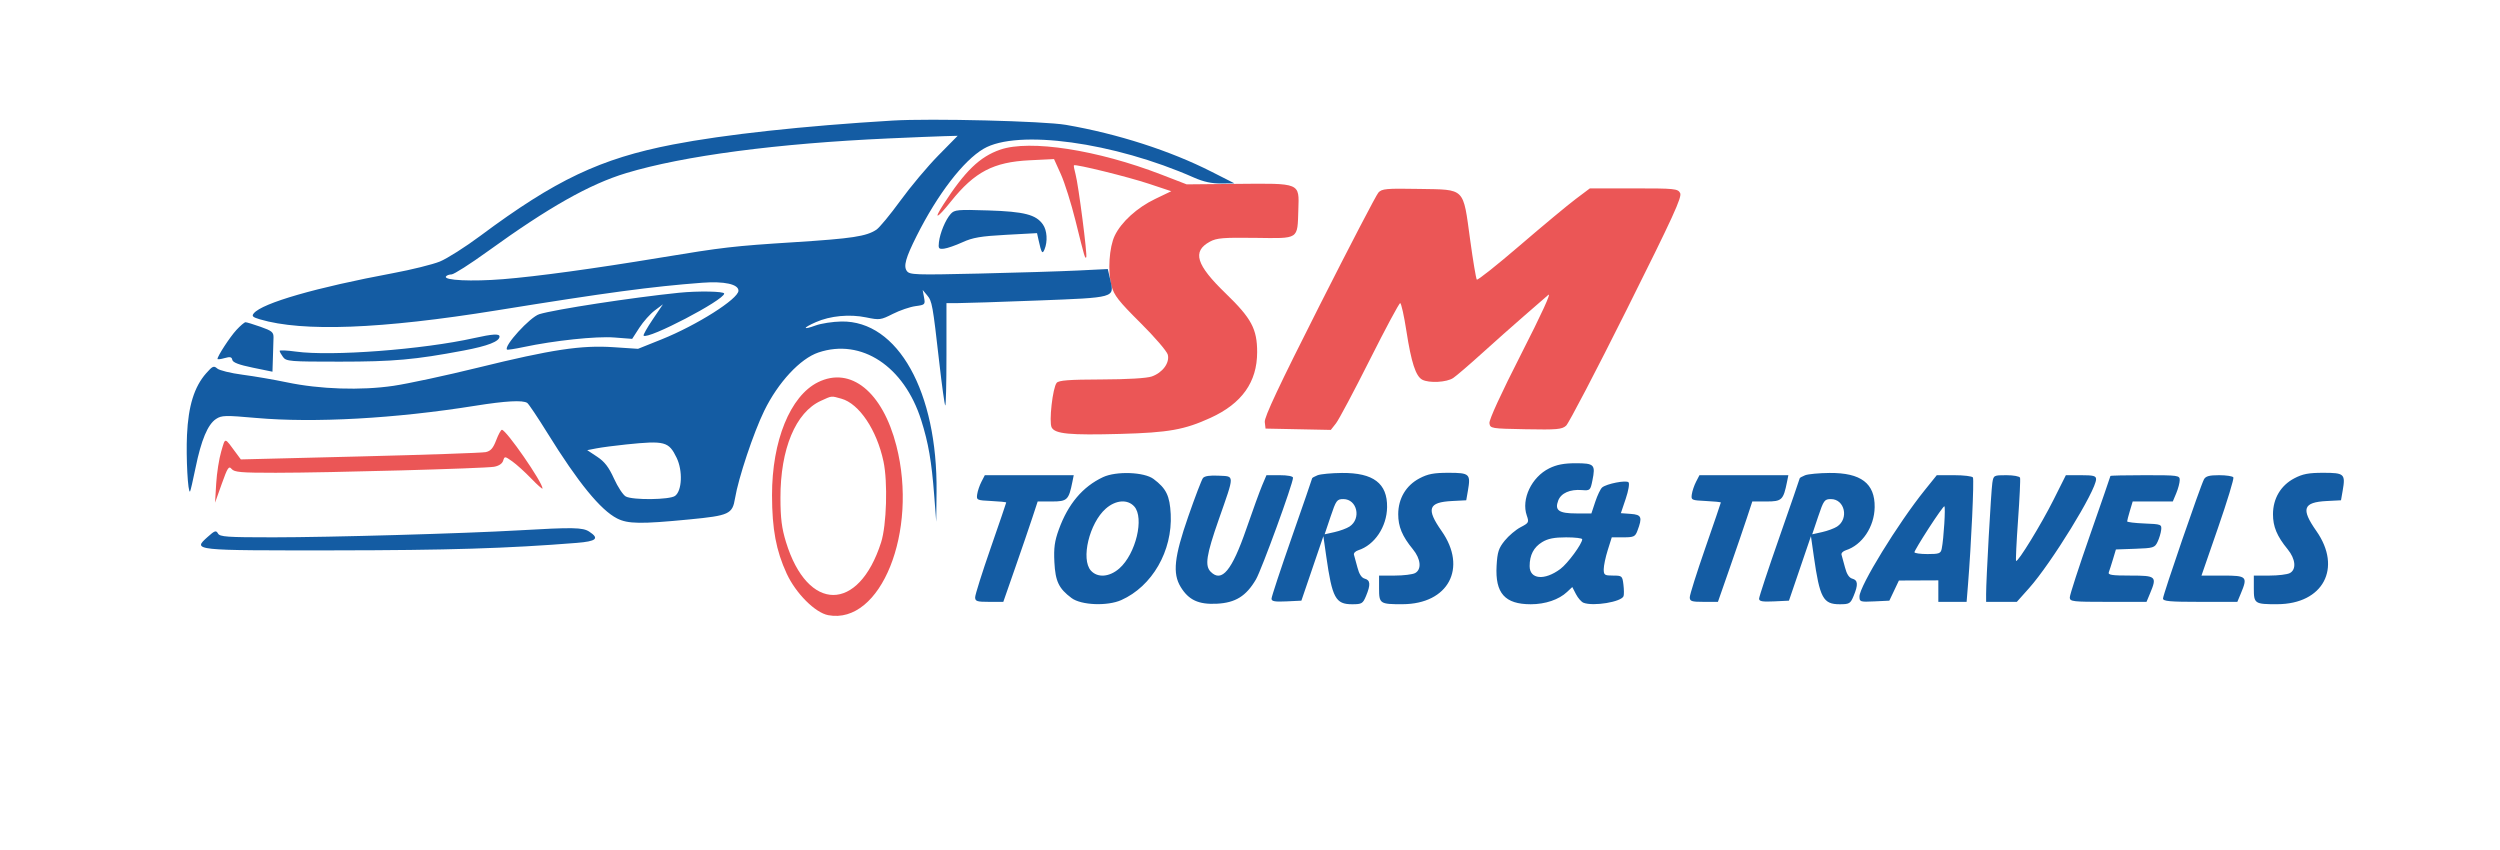
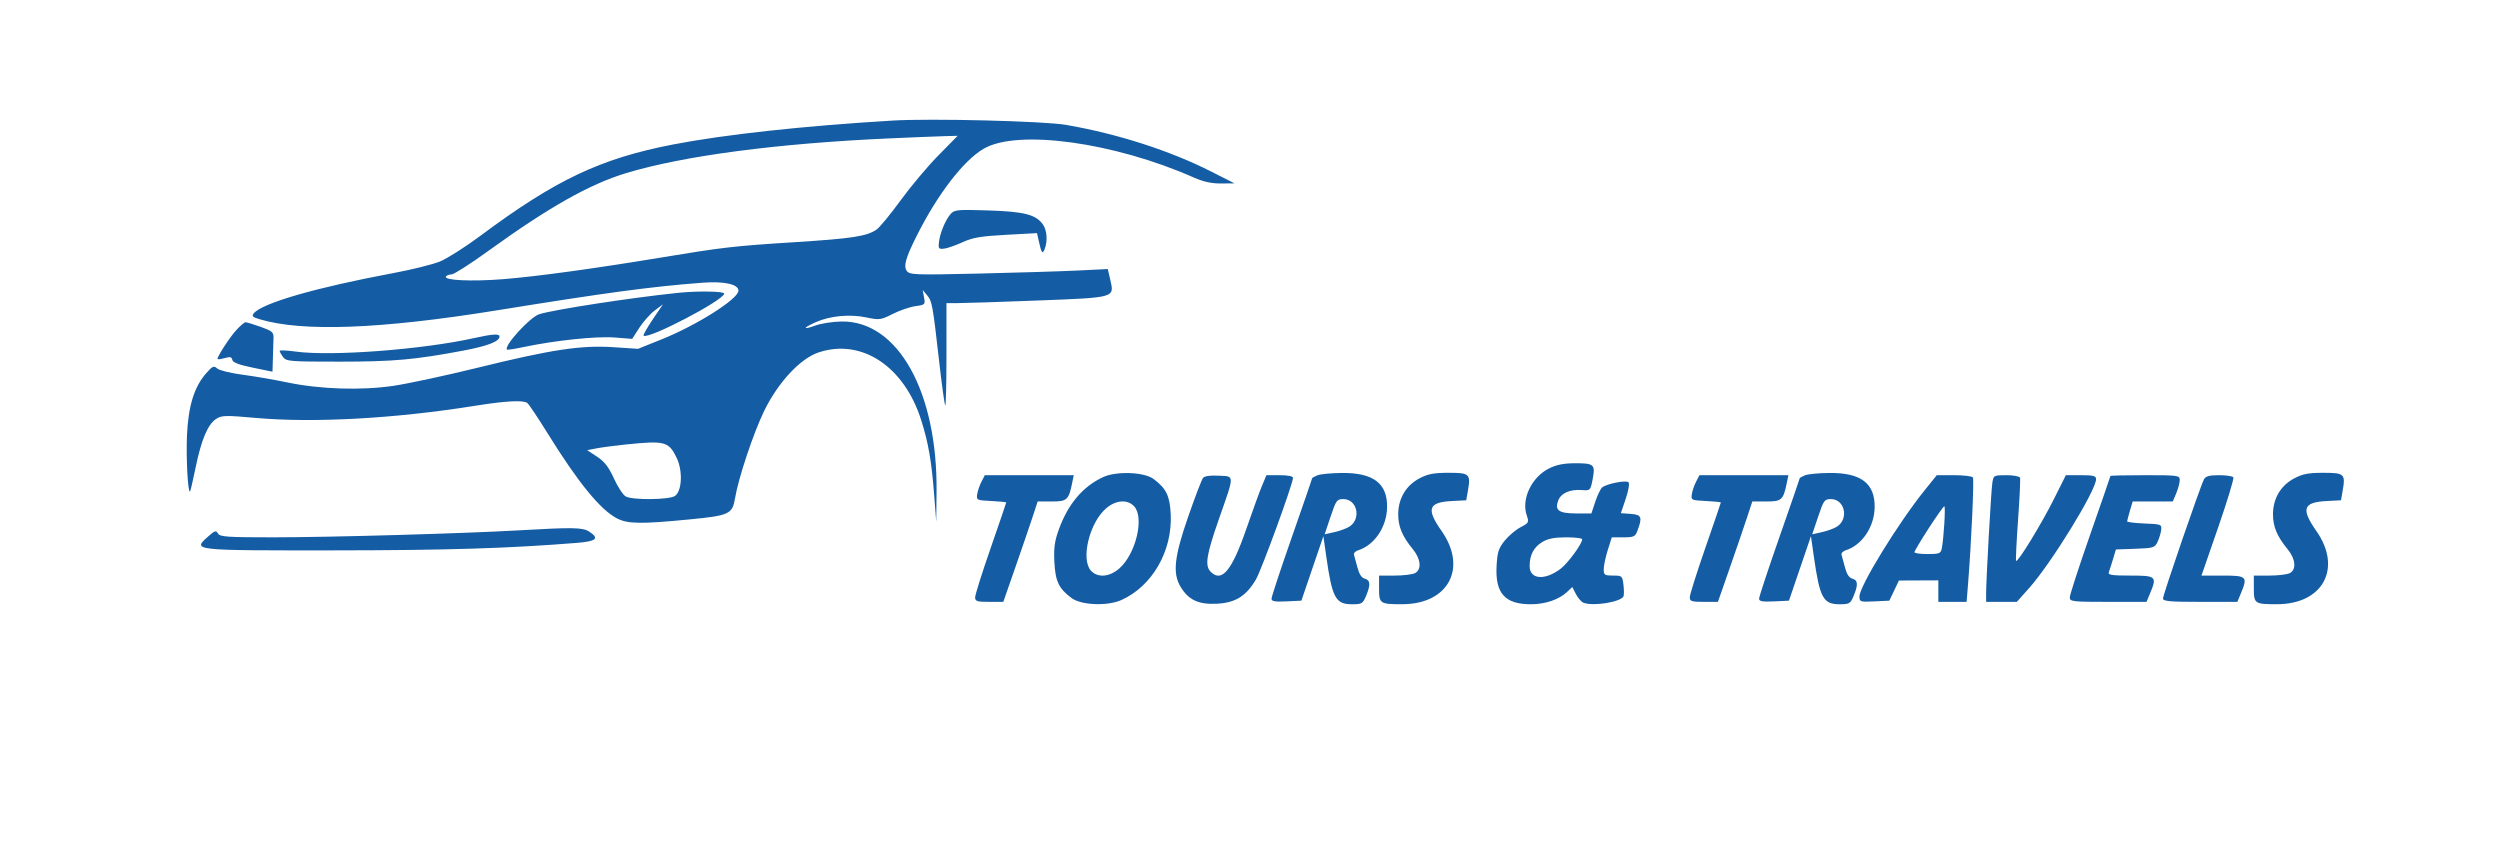
<svg xmlns="http://www.w3.org/2000/svg" width="200" height="68" viewBox="0 0 1046 292">
-   <path d="M 418.492 30.797 C 409.925 33.760, 403.704 39.771, 394.645 53.842 C 390.384 60.461, 392.037 59.754, 397.884 52.457 C 407.787 40.099, 415.646 35.983, 430.753 35.241 L 441.006 34.738 443.883 41.119 C 445.465 44.628, 448.211 53.350, 449.985 60.500 C 453.887 76.226, 453.937 76.396, 454.481 75.853 C 455.055 75.279, 451.218 45.471, 450.003 41.056 C 449.481 39.162, 449.178 37.488, 449.330 37.337 C 449.934 36.733, 472.057 42.190, 480.779 45.095 L 490.059 48.184 483.279 51.443 C 475.768 55.054, 469.171 61.045, 466.416 66.757 C 464.081 71.599, 463.415 81.801, 465.043 87.789 C 466.118 91.744, 468.061 94.226, 477.142 103.246 C 483.092 109.157, 488.253 115.159, 488.610 116.583 C 489.464 119.987, 486.432 124.108, 481.906 125.694 C 479.792 126.434, 471.814 126.909, 460.872 126.944 C 447.279 126.987, 442.986 127.311, 442.116 128.361 C 440.432 130.389, 438.813 144.782, 440.016 147.029 C 441.467 149.741, 447.514 150.309, 468.790 149.730 C 488.941 149.181, 495.553 148.001, 506.500 142.999 C 519.608 137.009, 525.973 128.051, 525.990 115.566 C 526.004 105.848, 523.617 101.375, 512.881 91 C 500.430 78.968, 498.712 73.389, 506.198 69.302 C 509.037 67.753, 511.709 67.529, 525.239 67.705 C 543.751 67.946, 542.808 68.564, 543.226 55.914 C 543.600 44.565, 544.319 44.867, 517.500 45.119 L 496.500 45.316 486 41.257 C 459.136 30.873, 430.917 26.500, 418.492 30.797 M 576.721 48.756 C 575.823 49.748, 564.688 71.128, 551.976 96.267 C 535.167 129.509, 528.951 142.726, 529.182 144.736 L 529.500 147.500 543.156 147.778 L 556.811 148.055 558.976 145.304 C 560.166 143.791, 566.518 131.853, 573.092 118.776 C 579.666 105.699, 585.401 95, 585.838 95 C 586.275 95, 587.451 100.287, 588.451 106.750 C 590.476 119.833, 592.348 125.581, 595.055 127.029 C 597.919 128.562, 605.312 128.164, 608.027 126.330 C 609.387 125.412, 614.775 120.790, 620 116.059 C 625.225 111.328, 633.100 104.337, 637.500 100.522 C 641.900 96.708, 646.535 92.681, 647.799 91.573 C 649.240 90.311, 645.013 99.531, 636.478 116.269 C 628.068 132.761, 622.981 143.843, 623.179 145.239 C 623.494 147.457, 623.785 147.505, 638.391 147.778 C 651.495 148.022, 653.519 147.842, 655.264 146.278 C 656.354 145.300, 667.769 123.439, 680.630 97.698 C 700.062 58.807, 703.838 50.567, 702.972 48.948 C 701.997 47.126, 700.743 47, 683.564 47 L 665.198 47 659.204 51.506 C 655.908 53.984, 645.401 62.722, 635.855 70.923 C 626.310 79.125, 618.230 85.535, 617.899 85.168 C 617.569 84.801, 616.313 77.300, 615.109 68.500 C 612.082 46.395, 613.259 47.570, 593.821 47.226 C 579.972 46.980, 578.183 47.140, 576.721 48.756 M 342.252 128.104 C 330.623 133.861, 322.985 152.646, 323.017 175.410 C 323.038 189.591, 324.714 198.550, 329.145 208.165 C 332.958 216.436, 341.061 224.546, 346.539 225.573 C 368.518 229.697, 384.238 190.619, 375.051 154.697 C 369.282 132.144, 355.942 121.328, 342.252 128.104 M 343.459 135.880 C 332.888 140.681, 326.496 156.029, 326.541 176.500 C 326.560 185.089, 327.070 189.144, 328.866 195 C 337.897 224.438, 359.259 224.502, 368.651 195.119 C 370.954 187.915, 371.487 169.871, 369.652 161.254 C 366.840 148.046, 359.468 137.058, 352.035 134.993 C 347.627 133.769, 348.247 133.705, 343.459 135.880 M 207.595 152.391 C 206.313 155.746, 205.278 156.917, 203.209 157.351 C 201.719 157.663, 178.060 158.477, 150.633 159.159 L 100.766 160.399 98.954 157.949 C 93.753 150.919, 94.374 151.008, 92.568 157.031 C 91.666 160.039, 90.715 166.100, 90.455 170.500 L 89.981 178.500 92.778 170.641 C 95.216 163.791, 95.746 162.989, 96.910 164.391 C 98.042 165.756, 100.845 165.998, 115.372 165.990 C 137.546 165.977, 202.553 164.189, 206.694 163.479 C 208.692 163.136, 210.123 162.189, 210.516 160.949 C 211.134 159.004, 211.204 159.009, 214.323 161.211 C 216.070 162.445, 219.637 165.673, 222.250 168.384 C 224.863 171.094, 227 172.980, 227 172.574 C 227 169.958, 211.799 148, 209.988 148 C 209.594 148, 208.517 149.976, 207.595 152.391" stroke="none" fill="#EB5656" fill-rule="evenodd" />
  <path d="M 373.500 18.623 C 336.019 20.875, 303.184 24.454, 281.500 28.652 C 251.225 34.513, 232.410 43.438, 201 66.836 C 194.675 71.548, 187.025 76.401, 184 77.622 C 180.975 78.843, 172.200 81.018, 164.500 82.457 C 132.256 88.479, 109.765 94.963, 106.194 99.266 C 105.225 100.433, 105.684 100.886, 108.757 101.795 C 126.735 107.114, 159.382 105.869, 208 98.012 C 253.934 90.589, 272.626 88.077, 293.771 86.482 C 303.062 85.782, 309.020 87.093, 308.969 89.828 C 308.905 93.270, 291.517 104.272, 276.821 110.168 L 266.946 114.130 256.723 113.448 C 243.197 112.544, 230.899 114.399, 200 122 C 186.651 125.284, 170.728 128.708, 164.615 129.610 C 151.007 131.618, 133.793 131.050, 119.951 128.137 C 114.699 127.032, 106.374 125.601, 101.451 124.957 C 96.528 124.313, 91.773 123.144, 90.884 122.359 C 89.454 121.097, 88.916 121.331, 86.236 124.384 C 81.268 130.043, 78.796 138.011, 78.239 150.169 C 77.803 159.676, 78.618 174.716, 79.519 173.814 C 79.708 173.625, 80.745 169.152, 81.823 163.874 C 84.192 152.279, 86.938 145.742, 90.390 143.480 C 92.739 141.941, 94.219 141.903, 107.135 143.047 C 131.390 145.196, 165.262 143.316, 198.772 137.961 C 211.586 135.913, 218.740 135.521, 220.596 136.765 C 221.198 137.169, 225.042 142.904, 229.136 149.509 C 241.898 170.095, 251.257 181.560, 258.186 185.095 C 262.716 187.406, 268.118 187.481, 288.382 185.515 C 305.125 183.891, 306.450 183.279, 307.539 176.661 C 308.925 168.246, 315.267 149.238, 319.753 140.057 C 325.564 128.164, 334.799 118.227, 342.428 115.659 C 360.403 109.608, 378.301 121.402, 385.441 144.001 C 388.459 153.557, 389.769 161.148, 390.874 175.500 L 391.720 186.500 391.856 174 C 392.311 132.138, 375.664 102.306, 352.068 102.695 C 348.455 102.755, 343.587 103.503, 341.250 104.357 C 335.711 106.382, 335.765 105.434, 341.329 102.973 C 347.354 100.307, 355.476 99.542, 362.424 100.984 C 367.983 102.138, 368.511 102.069, 373.565 99.511 C 376.483 98.035, 380.743 96.576, 383.031 96.269 C 387.061 95.728, 387.174 95.613, 386.615 92.605 L 386.037 89.500 387.900 91.714 C 389.991 94.200, 390.232 95.531, 393.001 119.906 C 394.089 129.479, 395.209 137.542, 395.489 137.823 C 395.770 138.104, 396 128.583, 396 116.667 L 396 95 400.870 95 C 403.548 95, 418.511 94.512, 434.120 93.915 C 466.705 92.669, 466.277 92.789, 464.569 85.383 L 463.500 80.748 451 81.362 C 444.125 81.699, 425.494 82.274, 409.598 82.640 C 382.834 83.256, 380.602 83.176, 379.424 81.565 C 377.953 79.554, 378.928 76.061, 383.508 66.929 C 392.269 49.458, 403.077 35.383, 411.542 30.423 C 425.678 22.138, 466.058 27.668, 499.533 42.472 C 503.526 44.238, 506.945 44.985, 510.874 44.949 L 516.500 44.898 507 40.075 C 489.560 31.221, 467.653 24.164, 446 20.424 C 436.812 18.837, 389.500 17.662, 373.500 18.623 M 372 26.089 C 325.092 28.195, 286.076 33.342, 262 40.602 C 246.736 45.205, 229.563 54.906, 204.098 73.313 C 196.727 78.641, 189.891 83, 188.907 83 C 187.923 83, 186.875 83.393, 186.578 83.873 C 185.580 85.488, 197.399 86.038, 210.500 84.986 C 224.596 83.854, 248.384 80.601, 276 76.029 C 302.689 71.611, 306.675 71.151, 332.417 69.511 C 356.585 67.971, 362.414 67.085, 366.652 64.308 C 367.935 63.468, 372.466 57.992, 376.721 52.140 C 380.975 46.288, 388.108 37.788, 392.572 33.250 L 400.687 25 395.094 25.152 C 392.017 25.235, 381.625 25.657, 372 26.089 M 397.788 57.672 C 395.611 60.090, 393.297 65.629, 392.848 69.500 C 392.538 72.175, 392.768 72.470, 394.969 72.223 C 396.327 72.071, 399.803 70.863, 402.694 69.540 C 406.982 67.577, 410.334 67.004, 420.921 66.429 L 433.893 65.724 434.530 68.612 C 435.736 74.080, 436.134 74.697, 437.037 72.500 C 438.397 69.193, 438.101 64.589, 436.369 62.117 C 433.465 57.971, 428.587 56.714, 413.500 56.225 C 400.681 55.810, 399.356 55.932, 397.788 57.672 M 284 90.678 C 264.576 92.662, 232.162 97.637, 225.639 99.635 C 221.771 100.820, 210.633 113.037, 212.136 114.447 C 212.336 114.634, 215.425 114.165, 219 113.404 C 231.898 110.657, 249.428 108.804, 257 109.386 L 264.500 109.963 267.500 105.312 C 269.150 102.754, 272.048 99.500, 273.940 98.081 L 277.379 95.500 273.100 101.827 C 270.747 105.307, 269.028 108.361, 269.280 108.614 C 271.061 110.394, 303 93.722, 303 91.012 C 303 90.047, 292.060 89.854, 284 90.678 M 98.903 106.250 C 96.179 109.217, 91 117.152, 91 118.358 C 91 118.634, 92.324 118.481, 93.943 118.016 C 96.269 117.349, 96.951 117.502, 97.193 118.743 C 97.408 119.842, 99.977 120.822, 105.750 122.007 L 114 123.700 114.188 117.850 C 114.291 114.633, 114.403 110.841, 114.438 109.423 C 114.492 107.186, 113.781 106.594, 109.038 104.923 C 106.035 103.866, 103.197 103, 102.732 103 C 102.267 103, 100.545 104.463, 98.903 106.250 M 198.500 109.604 C 176.945 114.430, 138.591 117.343, 123.750 115.280 C 120.038 114.764, 117 114.629, 117 114.980 C 117 115.331, 117.639 116.491, 118.419 117.559 C 119.751 119.380, 121.216 119.500, 142.169 119.496 C 164.674 119.492, 173.615 118.689, 194 114.843 C 204.129 112.931, 209 111.026, 209 108.977 C 209 107.735, 206.062 107.911, 198.500 109.604 M 262 154.138 C 257.325 154.618, 251.742 155.352, 249.593 155.769 L 245.686 156.526 249.838 159.274 C 252.963 161.342, 254.708 163.605, 256.891 168.420 C 258.487 171.939, 260.709 175.309, 261.830 175.909 C 264.784 177.490, 280.194 177.310, 282.440 175.668 C 285.372 173.523, 285.723 165.126, 283.106 159.719 C 279.808 152.907, 278.183 152.477, 262 154.138 M 648.168 164.146 C 640.808 167.789, 636.422 177.033, 638.807 183.875 C 639.798 186.719, 639.660 186.980, 636.230 188.760 C 634.237 189.795, 631.246 192.322, 629.583 194.377 C 627.022 197.541, 626.500 199.152, 626.175 204.904 C 625.527 216.377, 629.637 221, 640.482 221 C 646.555 221, 652.226 219.076, 655.658 215.851 L 657.844 213.798 659.385 216.778 C 660.233 218.417, 661.654 220.037, 662.545 220.379 C 666.676 221.964, 678.422 220.021, 679.297 217.607 C 679.518 216.998, 679.492 214.813, 679.240 212.750 C 678.798 209.138, 678.638 209, 674.891 209 C 671.344 209, 671 208.765, 671 206.338 C 671 204.874, 671.757 201.274, 672.683 198.338 L 674.365 193 679.207 193 C 683.539 193, 684.157 192.717, 685.068 190.320 C 687.257 184.564, 686.858 183.526, 682.334 183.197 L 678.167 182.893 680.203 176.866 C 681.355 173.453, 681.861 170.461, 681.369 169.969 C 680.375 168.975, 672.220 170.572, 670.344 172.129 C 669.665 172.693, 668.374 175.369, 667.474 178.077 L 665.839 183 659.542 183 C 652.201 183, 650.397 181.716, 651.961 177.604 C 653.143 174.493, 656.871 172.839, 661.832 173.224 C 665.294 173.492, 665.418 173.379, 666.272 169.167 C 667.611 162.562, 667.062 162, 659.281 162.001 C 654.363 162.001, 651.310 162.591, 648.168 164.146 M 461.500 167.815 C 452.995 171.804, 446.897 179.023, 443.023 189.691 C 441.240 194.603, 440.854 197.431, 441.155 203.390 C 441.560 211.415, 442.996 214.414, 448.344 218.407 C 452.355 221.402, 463.290 221.853, 469.118 219.264 C 482.070 213.508, 490.604 198.690, 489.829 183.301 C 489.441 175.602, 487.947 172.543, 482.637 168.579 C 478.713 165.649, 467.019 165.226, 461.500 167.815 M 551.250 167.031 C 550.013 167.529, 549 168.095, 549 168.290 C 549 168.485, 545.175 179.578, 540.500 192.942 C 535.825 206.305, 532 217.881, 532 218.667 C 532 219.784, 533.361 220.031, 538.250 219.798 L 544.500 219.500 549.100 206.011 L 553.700 192.522 554.911 201.011 C 557.387 218.375, 558.805 221, 565.706 221 C 569.777 221, 570.209 220.744, 571.551 217.532 C 573.517 212.828, 573.373 210.910, 571.008 210.292 C 569.682 209.945, 568.661 208.386, 567.958 205.635 C 567.377 203.361, 566.721 200.961, 566.502 200.301 C 566.282 199.642, 567.083 198.791, 568.282 198.411 C 575.124 196.239, 580.239 188.608, 580.358 180.394 C 580.502 170.426, 574.629 165.963, 561.500 166.065 C 557.100 166.099, 552.487 166.534, 551.250 167.031 M 593.907 168.325 C 588.275 171.296, 585.039 176.747, 585.016 183.300 C 584.999 188.502, 586.687 192.546, 591.146 197.978 C 594.490 202.053, 594.895 206.450, 592.066 207.965 C 591.002 208.534, 587.177 209, 583.566 209 L 577 209 577 214.393 C 577 220.765, 577.365 221.009, 586.832 220.978 C 606.013 220.915, 614.040 205.854, 603.160 190.344 C 596.644 181.054, 597.596 178.317, 607.522 177.806 L 613.474 177.500 614.171 173.500 C 615.395 166.472, 614.887 166, 606.090 166 C 599.883 166, 597.426 166.469, 593.907 168.325 M 755.250 167.031 C 754.013 167.529, 753 168.095, 753 168.290 C 753 168.485, 749.175 179.578, 744.500 192.942 C 739.825 206.305, 736 217.881, 736 218.667 C 736 219.784, 737.361 220.031, 742.250 219.798 L 748.500 219.500 753.100 206.011 L 757.700 192.522 758.911 201.011 C 761.387 218.375, 762.805 221, 769.706 221 C 773.777 221, 774.209 220.744, 775.551 217.532 C 777.517 212.828, 777.373 210.910, 775.008 210.292 C 773.682 209.945, 772.661 208.386, 771.958 205.635 C 771.377 203.361, 770.721 200.961, 770.502 200.301 C 770.282 199.642, 771.083 198.791, 772.282 198.411 C 779.124 196.239, 784.239 188.608, 784.358 180.394 C 784.502 170.426, 778.629 165.963, 765.500 166.065 C 761.100 166.099, 756.487 166.534, 755.250 167.031 M 959.907 168.325 C 954.275 171.296, 951.039 176.747, 951.016 183.300 C 950.999 188.502, 952.687 192.546, 957.146 197.978 C 960.490 202.053, 960.895 206.450, 958.066 207.965 C 957.002 208.534, 953.177 209, 949.566 209 L 943 209 943 214.393 C 943 220.765, 943.365 221.009, 952.832 220.978 C 972.013 220.915, 980.040 205.854, 969.160 190.344 C 962.644 181.054, 963.596 178.317, 973.522 177.806 L 979.474 177.500 980.171 173.500 C 981.395 166.472, 980.887 166, 972.090 166 C 965.883 166, 963.426 166.469, 959.907 168.325 M 410.630 169.750 C 409.849 171.262, 409.049 173.625, 408.854 175 C 408.512 177.412, 408.719 177.510, 414.750 177.798 C 418.188 177.961, 421 178.245, 421 178.427 C 421 178.609, 418.075 187.175, 414.500 197.462 C 410.925 207.749, 408 217.029, 408 218.083 C 408 219.755, 408.752 220, 413.891 220 L 419.782 220 424.752 205.750 C 427.485 197.912, 430.721 188.463, 431.942 184.750 L 434.163 178 440.106 178 C 446.534 178, 447.162 177.397, 448.698 169.750 L 449.250 167 430.651 167 L 412.051 167 410.630 169.750 M 503.312 168.205 C 502.758 168.917, 499.986 176.171, 497.152 184.324 C 491.280 201.220, 490.542 208.097, 493.995 213.759 C 497.335 219.239, 501.468 221.158, 509.110 220.778 C 516.909 220.391, 521.387 217.608, 525.499 210.593 C 527.850 206.580, 541 170.516, 541 168.079 C 541 167.436, 538.752 167, 535.444 167 L 529.888 167 528.087 171.250 C 527.097 173.588, 524.112 181.800, 521.453 189.500 C 515.428 206.947, 511.193 212.050, 506.571 207.429 C 504.030 204.887, 504.707 200.471, 509.920 185.566 C 516.647 166.335, 516.648 167.561, 509.910 167.205 C 506.213 167.010, 503.978 167.348, 503.312 168.205 M 709.630 169.750 C 708.849 171.262, 708.049 173.625, 707.854 175 C 707.512 177.412, 707.719 177.510, 713.750 177.798 C 717.188 177.961, 720 178.245, 720 178.427 C 720 178.609, 717.075 187.175, 713.500 197.462 C 709.925 207.749, 707 217.029, 707 218.083 C 707 219.755, 707.752 220, 712.891 220 L 718.782 220 723.752 205.750 C 726.485 197.912, 729.721 188.463, 730.942 184.750 L 733.163 178 739.106 178 C 745.534 178, 746.162 177.397, 747.698 169.750 L 748.250 167 729.651 167 L 711.051 167 709.630 169.750 M 805.317 173.250 C 794.133 187.141, 778 213.416, 778 217.740 C 778 219.994, 778.268 220.083, 784.250 219.798 L 790.500 219.500 792.500 215.286 L 794.500 211.072 802.750 211.036 L 811 211 811 215.500 L 811 220 816.915 220 L 822.829 220 823.414 212.750 C 824.771 195.909, 826.014 168.831, 825.470 167.951 C 825.147 167.428, 821.612 167, 817.616 167 L 810.349 167 805.317 173.250 M 833.588 170.250 C 833.065 173.634, 830.974 211.071, 830.990 216.750 L 831 220 837.420 220 L 843.840 220 848.975 214.250 C 858.253 203.861, 877 173.369, 877 168.667 C 877 167.287, 875.912 167, 870.680 167 L 864.360 167 859.225 177.250 C 854.079 187.521, 844.244 203.577, 843.533 202.866 C 843.325 202.658, 843.691 194.981, 844.348 185.806 C 845.004 176.630, 845.382 168.646, 845.187 168.062 C 844.993 167.478, 842.416 167, 839.462 167 C 834.172 167, 834.083 167.049, 833.588 170.250 M 883 167.322 C 883 167.499, 879.175 178.578, 874.500 191.942 C 869.825 205.305, 866 217.085, 866 218.119 C 866 219.882, 867.006 220, 882.051 220 L 898.102 220 899.551 216.532 C 902.555 209.343, 902.183 209, 891.393 209 C 883.583 209, 881.886 208.739, 882.322 207.604 C 882.616 206.836, 883.406 204.378, 884.076 202.142 L 885.294 198.076 893.387 197.788 C 900.995 197.517, 901.554 197.344, 902.726 194.892 C 903.412 193.457, 904.092 191.207, 904.237 189.892 C 904.490 187.588, 904.233 187.489, 897.250 187.206 C 893.263 187.045, 890 186.647, 890 186.322 C 890 185.998, 890.521 183.992, 891.158 181.866 L 892.317 178 900.709 178 L 909.102 178 910.551 174.532 C 911.348 172.625, 912 170.150, 912 169.032 C 912 167.083, 911.410 167, 897.500 167 C 889.525 167, 883 167.145, 883 167.322 M 922.134 168.750 C 920.636 171.550, 905 217.030, 905 218.588 C 905 219.744, 907.824 220, 920.551 220 L 936.102 220 937.551 216.532 C 940.523 209.419, 940.106 209, 930.050 209 L 921.100 209 928.055 188.912 C 931.880 177.864, 934.756 168.414, 934.446 167.912 C 934.136 167.411, 931.449 167, 928.476 167 C 924.351 167, 922.849 167.415, 922.134 168.750 M 556.703 184.368 L 554.226 191.737 558.363 190.812 C 560.638 190.304, 563.457 189.264, 564.627 188.501 C 569.669 185.215, 567.841 177, 562.067 177 C 559.371 177, 559.018 177.484, 556.703 184.368 M 760.703 184.368 L 758.226 191.737 762.363 190.812 C 764.638 190.304, 767.457 189.264, 768.627 188.501 C 773.669 185.215, 771.841 177, 766.067 177 C 763.371 177, 763.018 177.484, 760.703 184.368 M 462.661 180.993 C 455.773 187.041, 452.140 202.182, 456.438 206.932 C 459.243 210.031, 464.194 209.647, 468.339 206.007 C 475.227 199.959, 478.860 184.818, 474.562 180.068 C 471.757 176.969, 466.806 177.353, 462.661 180.993 M 806.963 189.221 C 803.683 194.293, 801 198.793, 801 199.221 C 801 199.650, 803.466 200, 806.481 200 C 811.362 200, 812.012 199.754, 812.421 197.750 C 813.260 193.636, 814.093 180, 813.505 180 C 813.187 180, 810.243 184.150, 806.963 189.221 M 217 190.080 C 194.310 191.391, 137.764 192.997, 114.300 192.999 C 94.898 193, 91.985 192.796, 91.195 191.384 C 90.409 189.979, 89.848 190.166, 86.895 192.817 C 80.531 198.532, 80.274 198.505, 139.803 198.453 C 187.227 198.411, 212.379 197.637, 241.250 195.331 C 249.576 194.666, 250.907 193.479, 246.535 190.615 C 243.822 188.837, 239.793 188.764, 217 190.080 M 645.225 195.004 C 641.699 197.154, 640 200.414, 640 205.030 C 640 210.596, 646.221 211.180, 652.855 206.238 C 655.936 203.942, 662 195.698, 662 193.804 C 662 193.362, 658.962 193.002, 655.250 193.004 C 650.269 193.006, 647.642 193.531, 645.225 195.004" stroke="none" fill="#145ca3" fill-rule="evenodd" />
</svg>